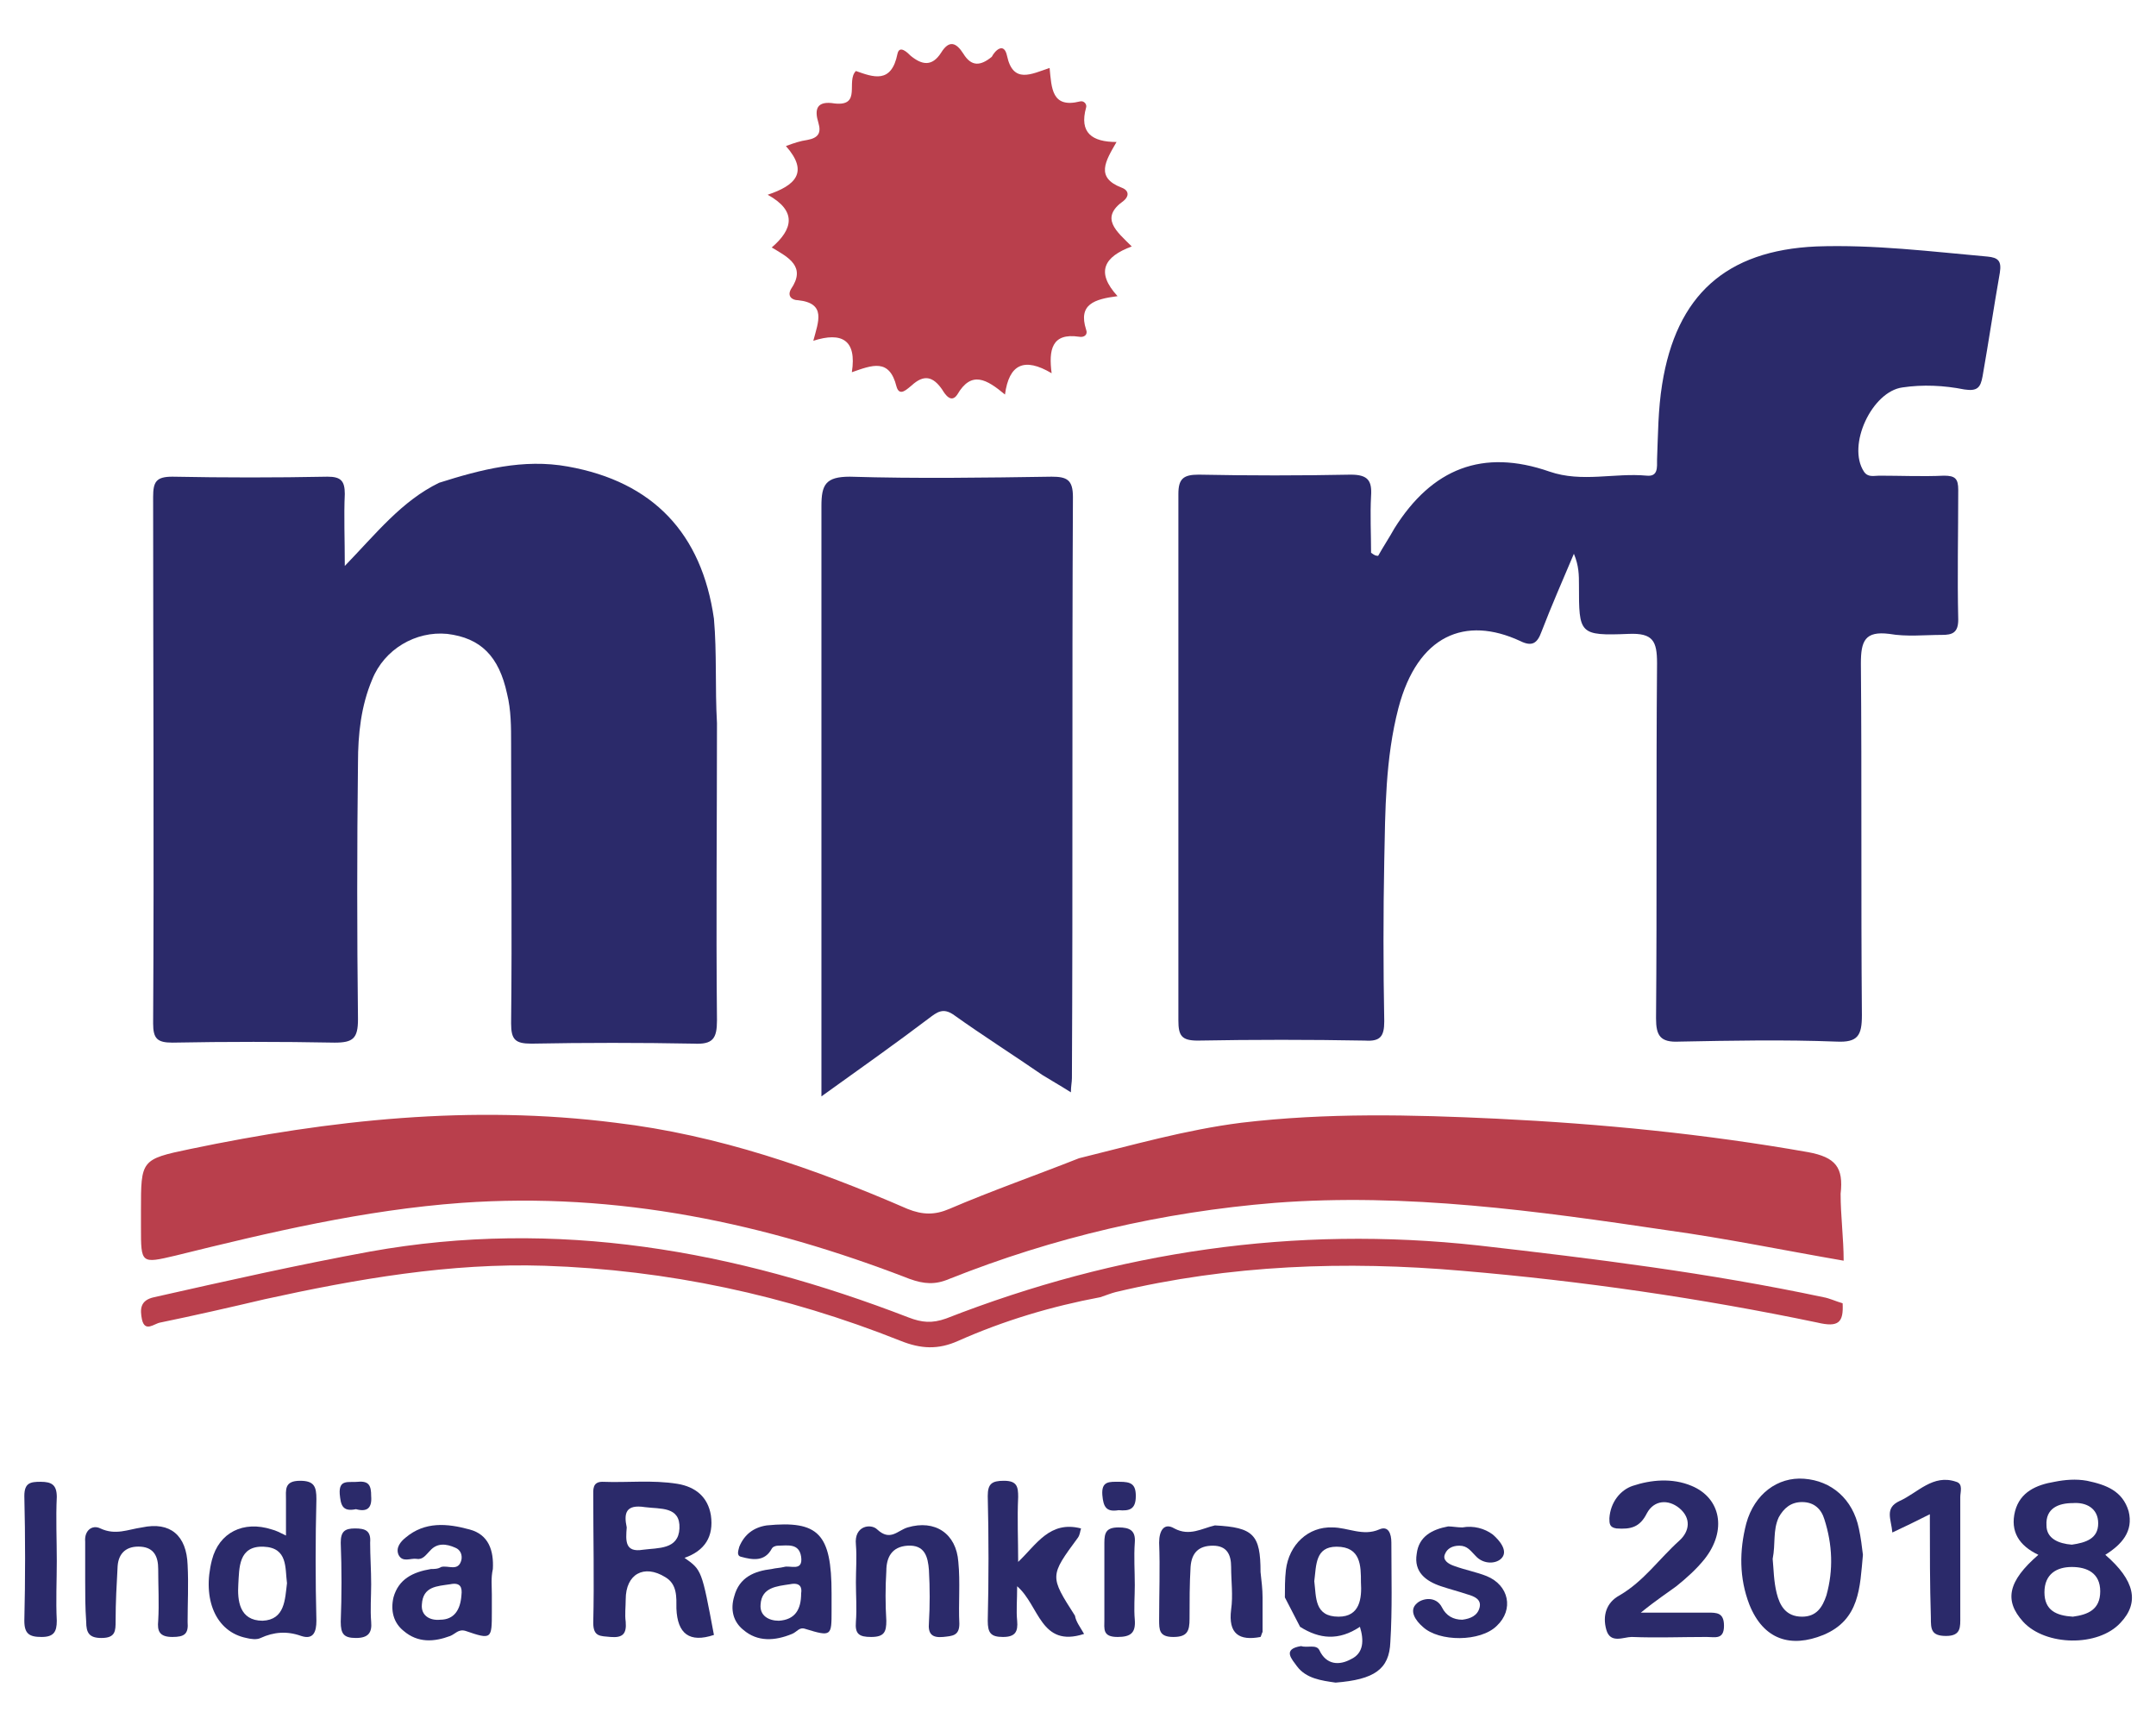
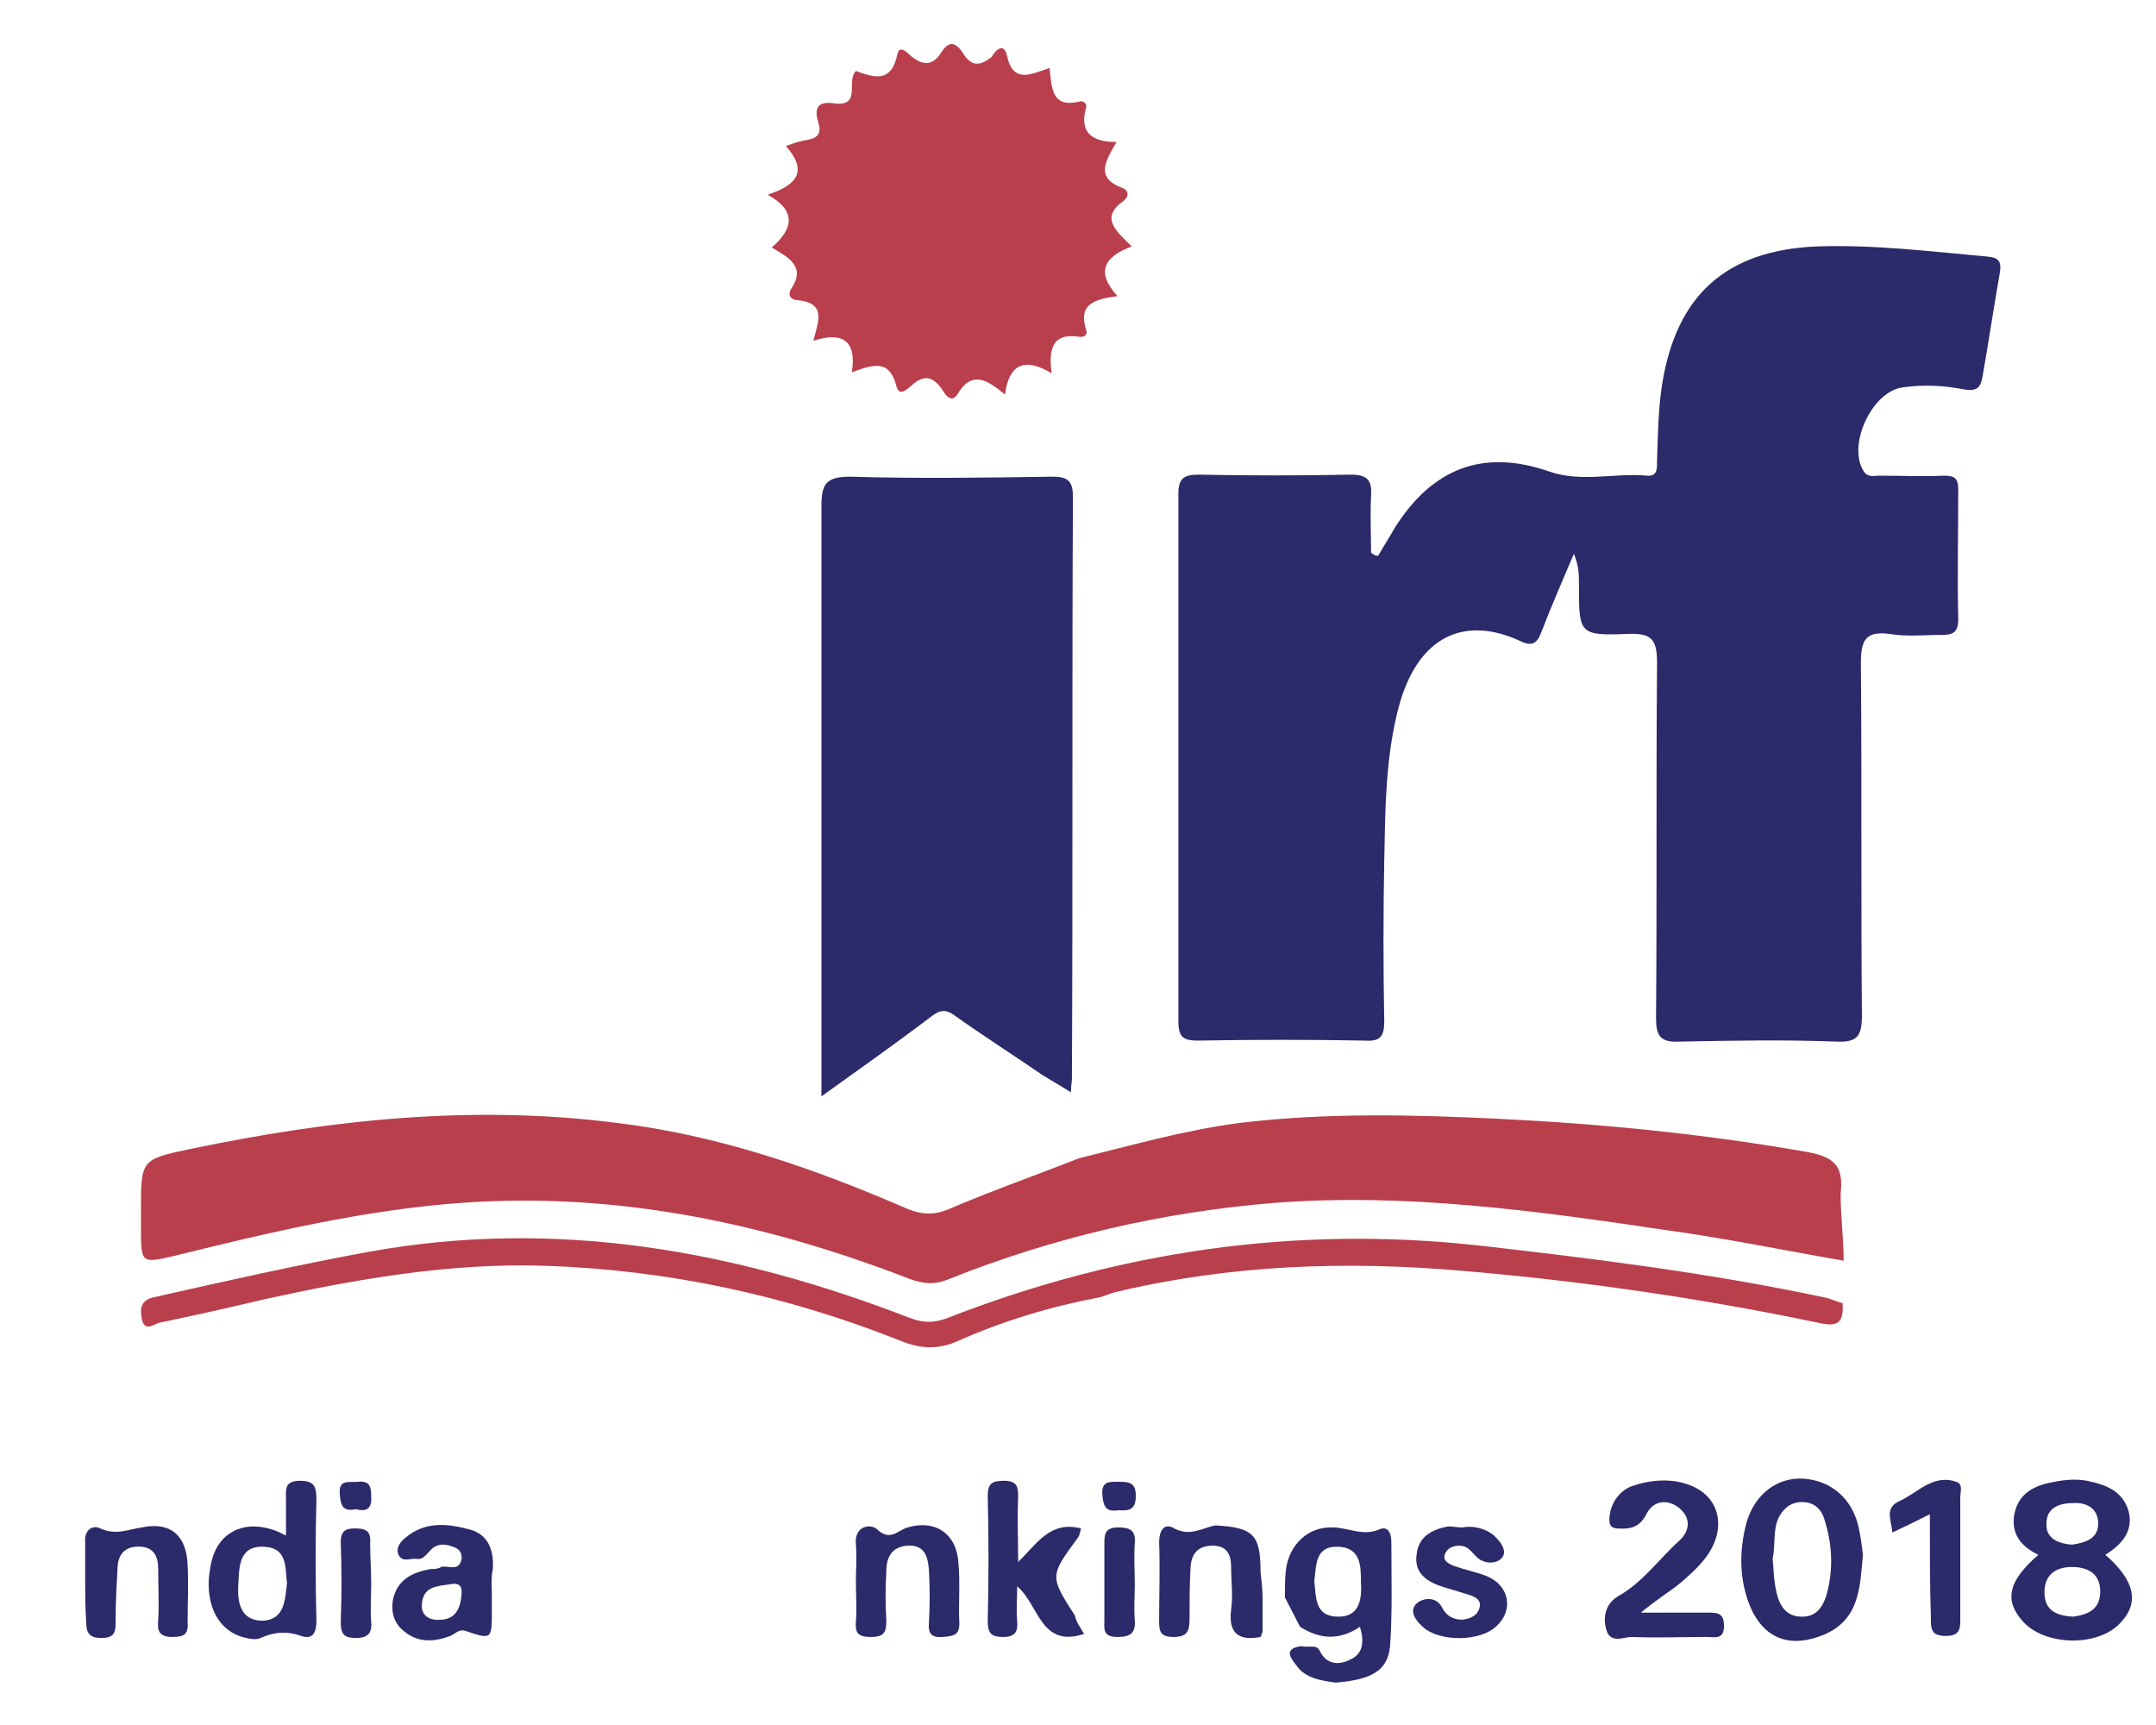
<svg xmlns="http://www.w3.org/2000/svg" version="1.1" id="Layer_1" x="0px" y="0px" viewBox="0 0 212.6 170.1" style="enable-background:new 0 0 212.6 170.1;" xml:space="preserve">
  <style type="text/css">
	.st0{fill:#2B2A6A;}
	.st1{fill:#B93F4C;}
</style>
  <g>
    <g>
      <path class="st0" d="M135.9,54.8c0.5-0.9,1.1-1.8,1.6-2.7c3.7-5.9,8.7-7.9,15.3-5.6c3.2,1.1,6.4,0.1,9.6,0.4c1.1,0.1,1-0.8,1-1.6    c0.1-2.5,0.1-4.9,0.5-7.4c1.4-8.8,6.3-13.2,15.2-13.6c5.7-0.2,11.3,0.5,16.9,1c1,0.1,1.4,0.4,1.2,1.6c-0.6,3.4-1.1,6.8-1.7,10.2    c-0.2,1.1-0.5,1.5-1.8,1.3c-2-0.4-4.1-0.5-6.1-0.2c-3,0.4-5.5,5.7-3.8,8.3c0.4,0.6,1,0.4,1.5,0.4c2.1,0,4.3,0.1,6.4,0    c1.1,0,1.4,0.3,1.4,1.4c0,4.3-0.1,8.5,0,12.8c0,1.3-0.6,1.5-1.6,1.5c-1.7,0-3.5,0.2-5.2-0.1c-2.4-0.3-2.8,0.7-2.8,2.9    c0.1,11.6,0,23.1,0.1,34.7c0,2-0.4,2.7-2.5,2.6c-5.2-0.2-10.3-0.1-15.5,0c-1.9,0.1-2.3-0.6-2.3-2.3c0.1-11.7,0-23.3,0.1-35    c0-2.2-0.4-3-2.8-2.9c-4.9,0.2-4.9,0-4.9-4.8c0-1,0-1.9-0.5-3.1c-1.1,2.6-2.2,5.1-3.2,7.7c-0.4,1.1-0.9,1.5-2.1,0.9    c-5.4-2.5-10.1-0.6-12,6.6c-1.3,5-1.3,10.1-1.4,15.1c-0.1,5.2-0.1,10.5,0,15.8c0,1.5-0.4,2-1.9,1.9c-5.5-0.1-11-0.1-16.5,0    c-1.6,0-1.9-0.5-1.9-2c0-17.3,0-34.6,0-51.9c0-1.5,0.5-1.9,2-1.9c5,0.1,10,0.1,15,0c1.7,0,2.1,0.6,2,2.1c-0.1,1.9,0,3.7,0,5.6    C135.6,54.8,135.7,54.8,135.9,54.8z" />
-       <path class="st0" d="M70.7,71.3c0,9.8-0.1,19.5,0,29.3c0,1.8-0.4,2.4-2.3,2.3c-5.3-0.1-10.7-0.1-16,0c-1.6,0-2-0.4-2-2    c0.1-9.2,0-18.4,0-27.6c0-1.6,0-3.3-0.4-4.9c-0.8-3.7-2.6-5.5-5.9-5.9C41,62.2,37.9,64,36.7,67c-1.1,2.6-1.4,5.4-1.4,8.2    c-0.1,8.4-0.1,16.9,0,25.3c0,1.9-0.5,2.3-2.3,2.3c-5.3-0.1-10.7-0.1-16,0c-1.5,0-1.9-0.4-1.9-1.9c0.1-17.3,0-34.6,0-51.9    c0-1.5,0.3-2,1.9-2c5.1,0.1,10.2,0.1,15.3,0c1.3,0,1.7,0.4,1.7,1.7c-0.1,2.2,0,4.4,0,7.1c3.1-3.2,5.6-6.4,9.3-8.2    c4.1-1.3,8.3-2.4,12.7-1.6c8.4,1.5,13.2,6.6,14.4,15C70.7,64.4,70.5,67.8,70.7,71.3z" />
      <path class="st1" d="M181.8,124.3c-5.8-1-11.6-2.2-17.4-3c-12.8-1.9-25.7-3.7-38.7-2.7c-11.1,0.9-21.8,3.4-32.1,7.5    c-1.4,0.6-2.5,0.5-3.9,0c-14.2-5.5-28.8-8.6-44.2-7.5c-9.6,0.7-18.9,2.9-28.2,5.2c-3.4,0.8-3.4,0.8-3.4-2.8c0-0.6,0-1.1,0-1.7    c0-4.9,0-5,4.8-6c13.9-2.9,27.8-4.4,42-2.6c10.1,1.2,19.6,4.5,28.8,8.5c1.5,0.6,2.7,0.6,4.1,0c4.2-1.8,8.5-3.3,12.8-5    c5.3-1.3,10.5-2.8,16-3.5c8.4-1,16.8-0.8,25.2-0.4c10.3,0.5,20.5,1.5,30.7,3.3c2.7,0.5,3.5,1.5,3.2,4.1    C181.5,119.9,181.8,122.1,181.8,124.3z" />
      <path class="st0" d="M102.8,106c-2.9-2-5.9-3.9-8.7-5.9c-1.1-0.8-1.7-0.3-2.5,0.3c-3.3,2.5-6.7,4.9-10.6,7.7c0-7.9,0-15.2,0-22.5    C81,73.6,81,61.7,81,49.9c0-2.1,0.4-2.9,2.8-2.9c6.6,0.2,13.3,0.1,19.9,0c1.5,0,2.1,0.3,2.1,2c-0.1,19.1,0,38.2-0.1,57.3    c0,0.4-0.1,0.8-0.1,1.4C104.5,107,103.6,106.5,102.8,106z" />
      <path class="st1" d="M103.7,36.8c-2.7-1.6-4.2-0.9-4.6,2.1c-1.8-1.5-3.3-2.4-4.7,0c-0.6,0.9-1.2,0-1.5-0.5c-0.9-1.3-1.8-1.5-3-0.4    c-0.4,0.3-1.2,1.2-1.5,0.1c-0.7-2.8-2.4-2.1-4.4-1.4c0.5-3.2-1-4-3.8-3.1c0.5-1.9,1.3-3.7-1.5-4c-0.6,0-1.1-0.4-0.7-1.1    c1.5-2.2-0.2-3.1-1.9-4.1c2.1-1.8,2.5-3.6-0.4-5.2c2.7-0.9,4.1-2.2,1.8-4.8c0.8-0.3,1.4-0.5,2.1-0.6c1.1-0.2,1.4-0.7,1.1-1.7    c-0.4-1.3-0.2-2.2,1.6-1.9c2.7,0.3,1.1-2.2,2.1-3.2c1.7,0.6,3.5,1.3,4.1-1.7c0.2-0.9,1-0.1,1.3,0.2c1.1,0.9,2.1,1.1,3-0.3    c0.8-1.3,1.5-1,2.2,0.1c0.8,1.3,1.7,1.2,2.8,0.3C98.1,5,99,4.1,99.3,5.5c0.6,2.8,2.4,1.8,4.2,1.2c0.2,2,0.2,4,3,3.3    c0.4-0.1,0.7,0.3,0.6,0.6c-0.7,2.5,0.6,3.4,3,3.4c-1.1,1.9-2.1,3.5,0.5,4.5c0.8,0.3,0.7,0.9,0.2,1.3c-2.4,1.7-0.7,3,0.8,4.5    c-2.7,1-3.6,2.5-1.4,4.9c-2.3,0.3-3.9,0.8-3.1,3.3c0.2,0.5-0.2,0.8-0.7,0.7C103.7,32.8,103.4,34.5,103.7,36.8z" />
      <path class="st1" d="M108.5,127.9c-4.8,0.9-9.5,2.3-14,4.3c-2,0.9-3.7,0.8-5.7,0c-11.3-4.5-23-7-35.1-7.4    c-9.3-0.3-18.5,1.3-27.6,3.3c-3.4,0.8-6.9,1.6-10.3,2.3c-0.6,0.1-1.5,1-1.8-0.3c-0.2-1-0.2-1.9,1.2-2.2c7.1-1.6,14.2-3.2,21.3-4.5    c18.4-3.3,36-0.1,53.1,6.5c1.3,0.5,2.3,0.6,3.7,0.1c16.9-6.6,34.3-9.2,52.5-7.2c11.4,1.3,22.7,2.7,34,5.1c0.6,0.1,1.2,0.4,1.9,0.6    c0.1,1.9-0.4,2.4-2.5,1.9c-11.5-2.4-23.2-4.1-35-5.1c-11.5-1-22.9-0.6-34.2,2.1C109.6,127.5,109.1,127.7,108.5,127.9z" />
      <path class="st0" d="M207.6,153.3c2.9,2.5,3.4,4.7,1.5,6.7c-2.2,2.4-7.4,2.3-9.6-0.1c-1.9-2.1-1.5-4,1.5-6.6    c-1.9-0.9-2.8-2.3-2.3-4.3c0.5-1.9,2.1-2.6,3.9-2.9c1-0.2,2.1-0.3,3.2-0.1c1.9,0.4,3.5,1,4.1,3C210.4,151,209.2,152.3,207.6,153.3    z M204.4,159.4c1.5-0.2,2.7-0.7,2.7-2.5c0-1.8-1.3-2.4-2.8-2.4c-1.5,0-2.7,0.7-2.7,2.5C201.6,158.8,202.8,159.3,204.4,159.4z     M204.3,152.3c1.4-0.2,2.6-0.6,2.6-2.1c0-1.5-1.2-2.1-2.5-2c-1.4,0-2.7,0.5-2.6,2.2C201.8,151.7,203,152.2,204.3,152.3z" />
      <path class="st0" d="M183.7,153.3c-0.3,3.2-0.3,6.4-3.9,7.9c-3.2,1.3-5.9,0.5-7.3-3c-1-2.6-1-5.3-0.3-8c0.8-2.9,3.1-4.6,5.7-4.4    c2.7,0.2,4.8,2,5.4,4.9C183.5,151.6,183.6,152.5,183.7,153.3z M174.8,153.7c0.1,1,0.1,2.2,0.4,3.4c0.3,1.2,0.9,2.3,2.5,2.3    c1.4,0,2-0.9,2.4-2.1c0.7-2.5,0.6-5-0.2-7.5c-0.3-1-1-1.7-2.2-1.7c-1.1,0-1.8,0.6-2.3,1.5C174.8,150.9,175.1,152.2,174.8,153.7z" />
      <path class="st0" d="M128.2,160.4c-0.5-1-1-1.9-1.5-2.9c0-0.9,0-1.8,0.1-2.7c0.3-2.5,2.2-4.3,4.6-4.2c1.5,0,3,0.9,4.6,0.2    c0.9-0.4,1.2,0.4,1.2,1.3c0,3.3,0.1,6.6-0.1,9.8c-0.1,2.7-1.6,3.7-5.4,4c-1.4-0.2-2.9-0.4-3.8-1.6c-0.5-0.7-1.5-1.7,0.4-2    c0.6,0.2,1.5-0.2,1.8,0.4c0.7,1.5,2,1.5,3.1,0.9c1.3-0.6,1.3-1.9,0.9-3.2C132,161.8,130.1,161.6,128.2,160.4z M129.6,155.9    c0.2,1.6,0,3.5,2.4,3.5c2.1,0,2.3-1.8,2.2-3.4c0-1.6,0-3.5-2.4-3.5C129.7,152.5,129.8,154.3,129.6,155.9z" />
      <path class="st0" d="M161.8,159c2.7,0,4.6,0,6.6,0c0.9,0,1.6,0,1.6,1.3c0,1.4-0.9,1.1-1.7,1.1c-2.5,0-4.9,0.1-7.4,0    c-0.8,0-2.1,0.7-2.5-0.7c-0.4-1.4,0-2.7,1.3-3.4c2.4-1.4,3.9-3.6,5.9-5.4c1-0.9,1.2-2.2,0-3.2c-1.1-0.9-2.5-0.8-3.2,0.5    c-0.7,1.4-1.6,1.6-3,1.5c-0.7-0.1-0.7-0.5-0.7-1c0.1-1.6,1.1-2.8,2.3-3.2c1.8-0.6,3.9-0.8,5.8,0c2.9,1.2,3.5,4.4,1.3,7.2    c-0.8,1-1.8,1.9-2.8,2.7C164.5,157,163.4,157.7,161.8,159z" />
      <path class="st0" d="M124.5,157.5c0,1.1,0,2.3,0,3.4c-0.1,0.2-0.1,0.3-0.2,0.5c-2.1,0.4-3.2-0.3-2.9-2.7c0.2-1.4,0-2.8,0-4.2    c0-1.2-0.4-2.1-1.8-2.1c-1.4,0-2.1,0.7-2.2,2.1c-0.1,1.7-0.1,3.4-0.1,5.1c0,1.2-0.2,1.8-1.6,1.8c-1.4,0-1.4-0.7-1.4-1.7    c0-2.5,0.1-5.1,0-7.6c0-1.2,0.5-2,1.5-1.4c1.5,0.8,2.7,0,4-0.3c3.8,0.2,4.5,0.9,4.5,4.6C124.4,155.9,124.5,156.7,124.5,157.5z" />
      <path class="st0" d="M144.2,150.6c1.1-0.2,2.2,0.1,3,0.7c0.7,0.6,1.5,1.6,0.9,2.3c-0.5,0.6-1.8,0.7-2.6-0.2c-0.5-0.5-0.8-1-1.6-1    c-0.7,0-1.2,0.3-1.4,0.8c-0.3,0.6,0.3,1,0.9,1.2c1.1,0.4,2.2,0.6,3.2,1c2.2,0.9,2.7,3.3,1,4.9c-1.6,1.6-5.7,1.6-7.3,0.1    c-0.7-0.6-1.4-1.6-0.6-2.3c0.5-0.5,1.9-0.8,2.5,0.4c0.4,0.8,1.1,1.2,2,1.2c0.8-0.1,1.5-0.4,1.7-1.2c0.2-0.8-0.5-1.1-1.2-1.3    c-0.9-0.3-1.7-0.5-2.6-0.8c-1.5-0.5-2.7-1.4-2.4-3.2c0.2-1.7,1.5-2.4,3.1-2.7C143.2,150.5,143.7,150.6,144.2,150.6z" />
      <path class="st0" d="M190.3,149.3c-1.4,0.7-2.4,1.2-3.7,1.8c-0.1-1.3-0.8-2.4,0.7-3.1c1.8-0.8,3.3-2.7,5.6-1.9    c0.7,0.2,0.4,1,0.4,1.5c0,3.9,0,7.9,0,11.8c0,1,0.1,1.9-1.4,1.9c-1.5,0-1.5-0.7-1.5-1.8C190.3,156.3,190.3,153,190.3,149.3z" />
-       <path class="st0" d="M67.5,153.6c1.7,1.2,1.7,1.2,2.9,7.6c-2.4,0.8-3.6-0.1-3.7-2.6c0-1.1,0.1-2.4-1.1-3.1    c-2.1-1.3-3.9-0.3-3.9,2.2c0,0.7-0.1,1.5,0,2.2c0.1,1.2-0.3,1.6-1.5,1.5c-1-0.1-1.7,0-1.7-1.4c0.1-4.2,0-8.4,0-12.5    c0-0.6-0.1-1.4,0.9-1.4c2.5,0.1,4.9-0.2,7.4,0.2c1.8,0.3,3,1.3,3.3,3.1C70.4,151.5,69.5,152.9,67.5,153.6z M61.8,150.6    c-0.1,1.3-0.2,2.5,1.6,2.2c1.5-0.2,3.5,0,3.6-2.1c0.1-2.2-1.9-1.9-3.4-2.1C61.7,148.3,61.5,149.2,61.8,150.6z" />
      <path class="st0" d="M28.2,151.4c0-1.4,0-2.4,0-3.5c0-1-0.2-1.9,1.4-1.9c1.4,0,1.6,0.6,1.6,1.8c-0.1,4-0.1,8,0,12    c0,1.1-0.3,1.9-1.5,1.5c-1.4-0.5-2.7-0.4-4,0.2c-0.4,0.2-1,0.1-1.4,0c-3-0.6-4.4-3.8-3.4-7.7c0.7-2.7,3.1-3.9,5.9-3    C27.2,150.9,27.6,151.1,28.2,151.4z M28.3,156.1c-0.2-1.5,0.1-3.5-2.3-3.6c-2.5-0.1-2.4,2.1-2.5,3.7c-0.1,1.6,0.1,3.6,2.4,3.6    C28.1,159.7,28.1,157.7,28.3,156.1z" />
      <path class="st0" d="M106.9,161.1c-4.3,1.4-4.4-2.8-6.6-4.7c0,1.4-0.1,2.4,0,3.4c0.1,1.1-0.2,1.6-1.4,1.6c-1.2,0-1.5-0.4-1.5-1.6    c0.1-4.1,0.1-8.2,0-12.3c0-1.2,0.4-1.5,1.6-1.5c1.3,0,1.4,0.6,1.4,1.6c-0.1,2.1,0,4.2,0,6.4c1.8-1.7,3.1-4.1,6.2-3.3    c-0.1,0.3-0.1,0.6-0.3,0.9c-2.8,3.8-2.8,3.8-0.3,7.7C106.1,159.9,106.5,160.4,106.9,161.1z" />
      <path class="st0" d="M48.5,157.2c0,0.6,0,1.1,0,1.7c0,2.7,0,2.8-2.6,1.9c-0.7-0.2-1,0.3-1.5,0.5c-1.6,0.6-3.2,0.7-4.6-0.5    c-1-0.8-1.3-2-1-3.3c0.5-1.8,1.9-2.5,3.7-2.8c0.3,0,0.7,0,1-0.2c0.7-0.2,1.7,0.5,2-0.7c0.1-0.5-0.1-1-0.6-1.2    c-0.9-0.4-1.8-0.5-2.5,0.3c-0.4,0.4-0.7,0.9-1.3,0.8c-0.6-0.1-1.4,0.4-1.8-0.4c-0.3-0.7,0.2-1.3,0.7-1.7c1.9-1.6,4.1-1.4,6.3-0.8    c1.9,0.5,2.4,2.1,2.3,3.9C48.4,155.6,48.5,156.4,48.5,157.2z M45.5,157.3c0.1-0.8-0.1-1.3-1.1-1.1c-1.3,0.2-2.7,0.2-2.8,2    c-0.1,1.1,0.8,1.6,1.8,1.5C44.8,159.7,45.4,158.7,45.5,157.3z" />
-       <path class="st0" d="M82,157.1c0,0.6,0,1.1,0,1.7c0,2.5,0,2.6-2.6,1.8c-0.6-0.2-0.8,0.3-1.3,0.5c-1.7,0.7-3.4,0.8-4.8-0.4    c-1-0.8-1.3-2-0.9-3.3c0.5-1.9,2-2.5,3.7-2.7c0.4-0.1,0.8-0.1,1.2-0.2c0.6-0.2,1.9,0.5,1.7-1c-0.2-1.4-1.4-1.1-2.3-1.1    c-0.2,0-0.5,0.1-0.6,0.3c-0.7,1.3-1.9,1.1-3,0.8c-0.5-0.1-0.3-0.6-0.2-1c0.5-1.2,1.4-1.9,2.7-2.1C80.7,149.9,82,151.2,82,157.1z     M79,157.1c0.1-0.6-0.1-1.1-1.1-0.9c-1.3,0.2-2.8,0.3-2.9,2c-0.1,1.1,0.8,1.6,1.8,1.6C78.4,159.7,79,158.7,79,157.1z" />
      <path class="st0" d="M8.4,155.9c0-1.3,0-2.6,0-3.9c-0.1-1.1,0.7-1.7,1.5-1.3c1.5,0.7,2.7,0.1,4.1-0.1c2.8-0.6,4.4,0.8,4.5,3.7    c0.1,1.9,0,3.8,0,5.6c0.1,1.2-0.3,1.5-1.5,1.5c-1.3,0-1.5-0.6-1.4-1.6c0.1-1.7,0-3.4,0-5.1c0-1.2-0.4-2.1-1.7-2.2    c-1.4-0.1-2.2,0.6-2.3,1.9c-0.1,1.8-0.2,3.6-0.2,5.4c0,1,0,1.7-1.4,1.7c-1.2,0-1.5-0.5-1.5-1.6C8.4,158.5,8.4,157.2,8.4,155.9z" />
      <path class="st0" d="M84.4,156c0-1.2,0.1-2.5,0-3.7c-0.2-1.9,1.5-2.1,2.1-1.5c1.3,1.2,2,0.1,3-0.2c2.7-0.8,4.8,0.6,5,3.4    c0.2,2,0,4.1,0.1,6.1c0,1.2-0.7,1.2-1.6,1.3c-1.1,0.1-1.5-0.3-1.4-1.4c0.1-1.7,0.1-3.4,0-5.2c-0.1-1.3-0.4-2.5-2.1-2.4    c-1.6,0.1-2.1,1.2-2.1,2.5c-0.1,1.6-0.1,3.3,0,4.9c0,1.1-0.2,1.6-1.5,1.6c-1.2,0-1.6-0.3-1.5-1.5C84.5,158.6,84.4,157.3,84.4,156z    " />
-       <path class="st0" d="M5.6,153.9c0,2-0.1,3.9,0,5.9c0,1.1-0.3,1.6-1.5,1.6c-1.2,0-1.7-0.3-1.7-1.6c0.1-4.1,0.1-8.2,0-12.3    c0-1.3,0.6-1.4,1.6-1.4c1.1,0,1.6,0.3,1.6,1.5C5.5,149.7,5.6,151.8,5.6,153.9z" />
      <path class="st0" d="M36.6,156.2c0,1.2-0.1,2.5,0,3.7c0.1,1.1-0.3,1.6-1.5,1.6c-1.2,0-1.5-0.4-1.5-1.6c0.1-2.6,0.1-5.2,0-7.8    c0-1.1,0.4-1.4,1.4-1.4c1,0,1.6,0.2,1.5,1.4C36.5,153.4,36.6,154.8,36.6,156.2z" />
      <path class="st0" d="M111.9,156.3c0,1.1-0.1,2.3,0,3.4c0.1,1.3-0.4,1.7-1.7,1.7c-1.5,0-1.3-0.8-1.3-1.7c0-2.5,0-5.1,0-7.6    c0-1,0.2-1.5,1.4-1.5c1.1,0,1.7,0.3,1.6,1.5C111.8,153.5,111.9,154.9,111.9,156.3z" />
      <path class="st0" d="M110.3,148.9c-1.2,0.2-1.5-0.3-1.6-1.5c-0.1-1.4,0.7-1.3,1.7-1.3c1.1,0,1.6,0.2,1.6,1.4    C112,148.8,111.4,149,110.3,148.9z" />
      <path class="st0" d="M35.1,148.8c-1.4,0.3-1.5-0.5-1.6-1.5c-0.1-1.5,0.9-1.1,1.8-1.2c1.1-0.1,1.3,0.4,1.3,1.4    C36.7,148.7,36.2,149.1,35.1,148.8z" />
    </g>
  </g>
</svg>